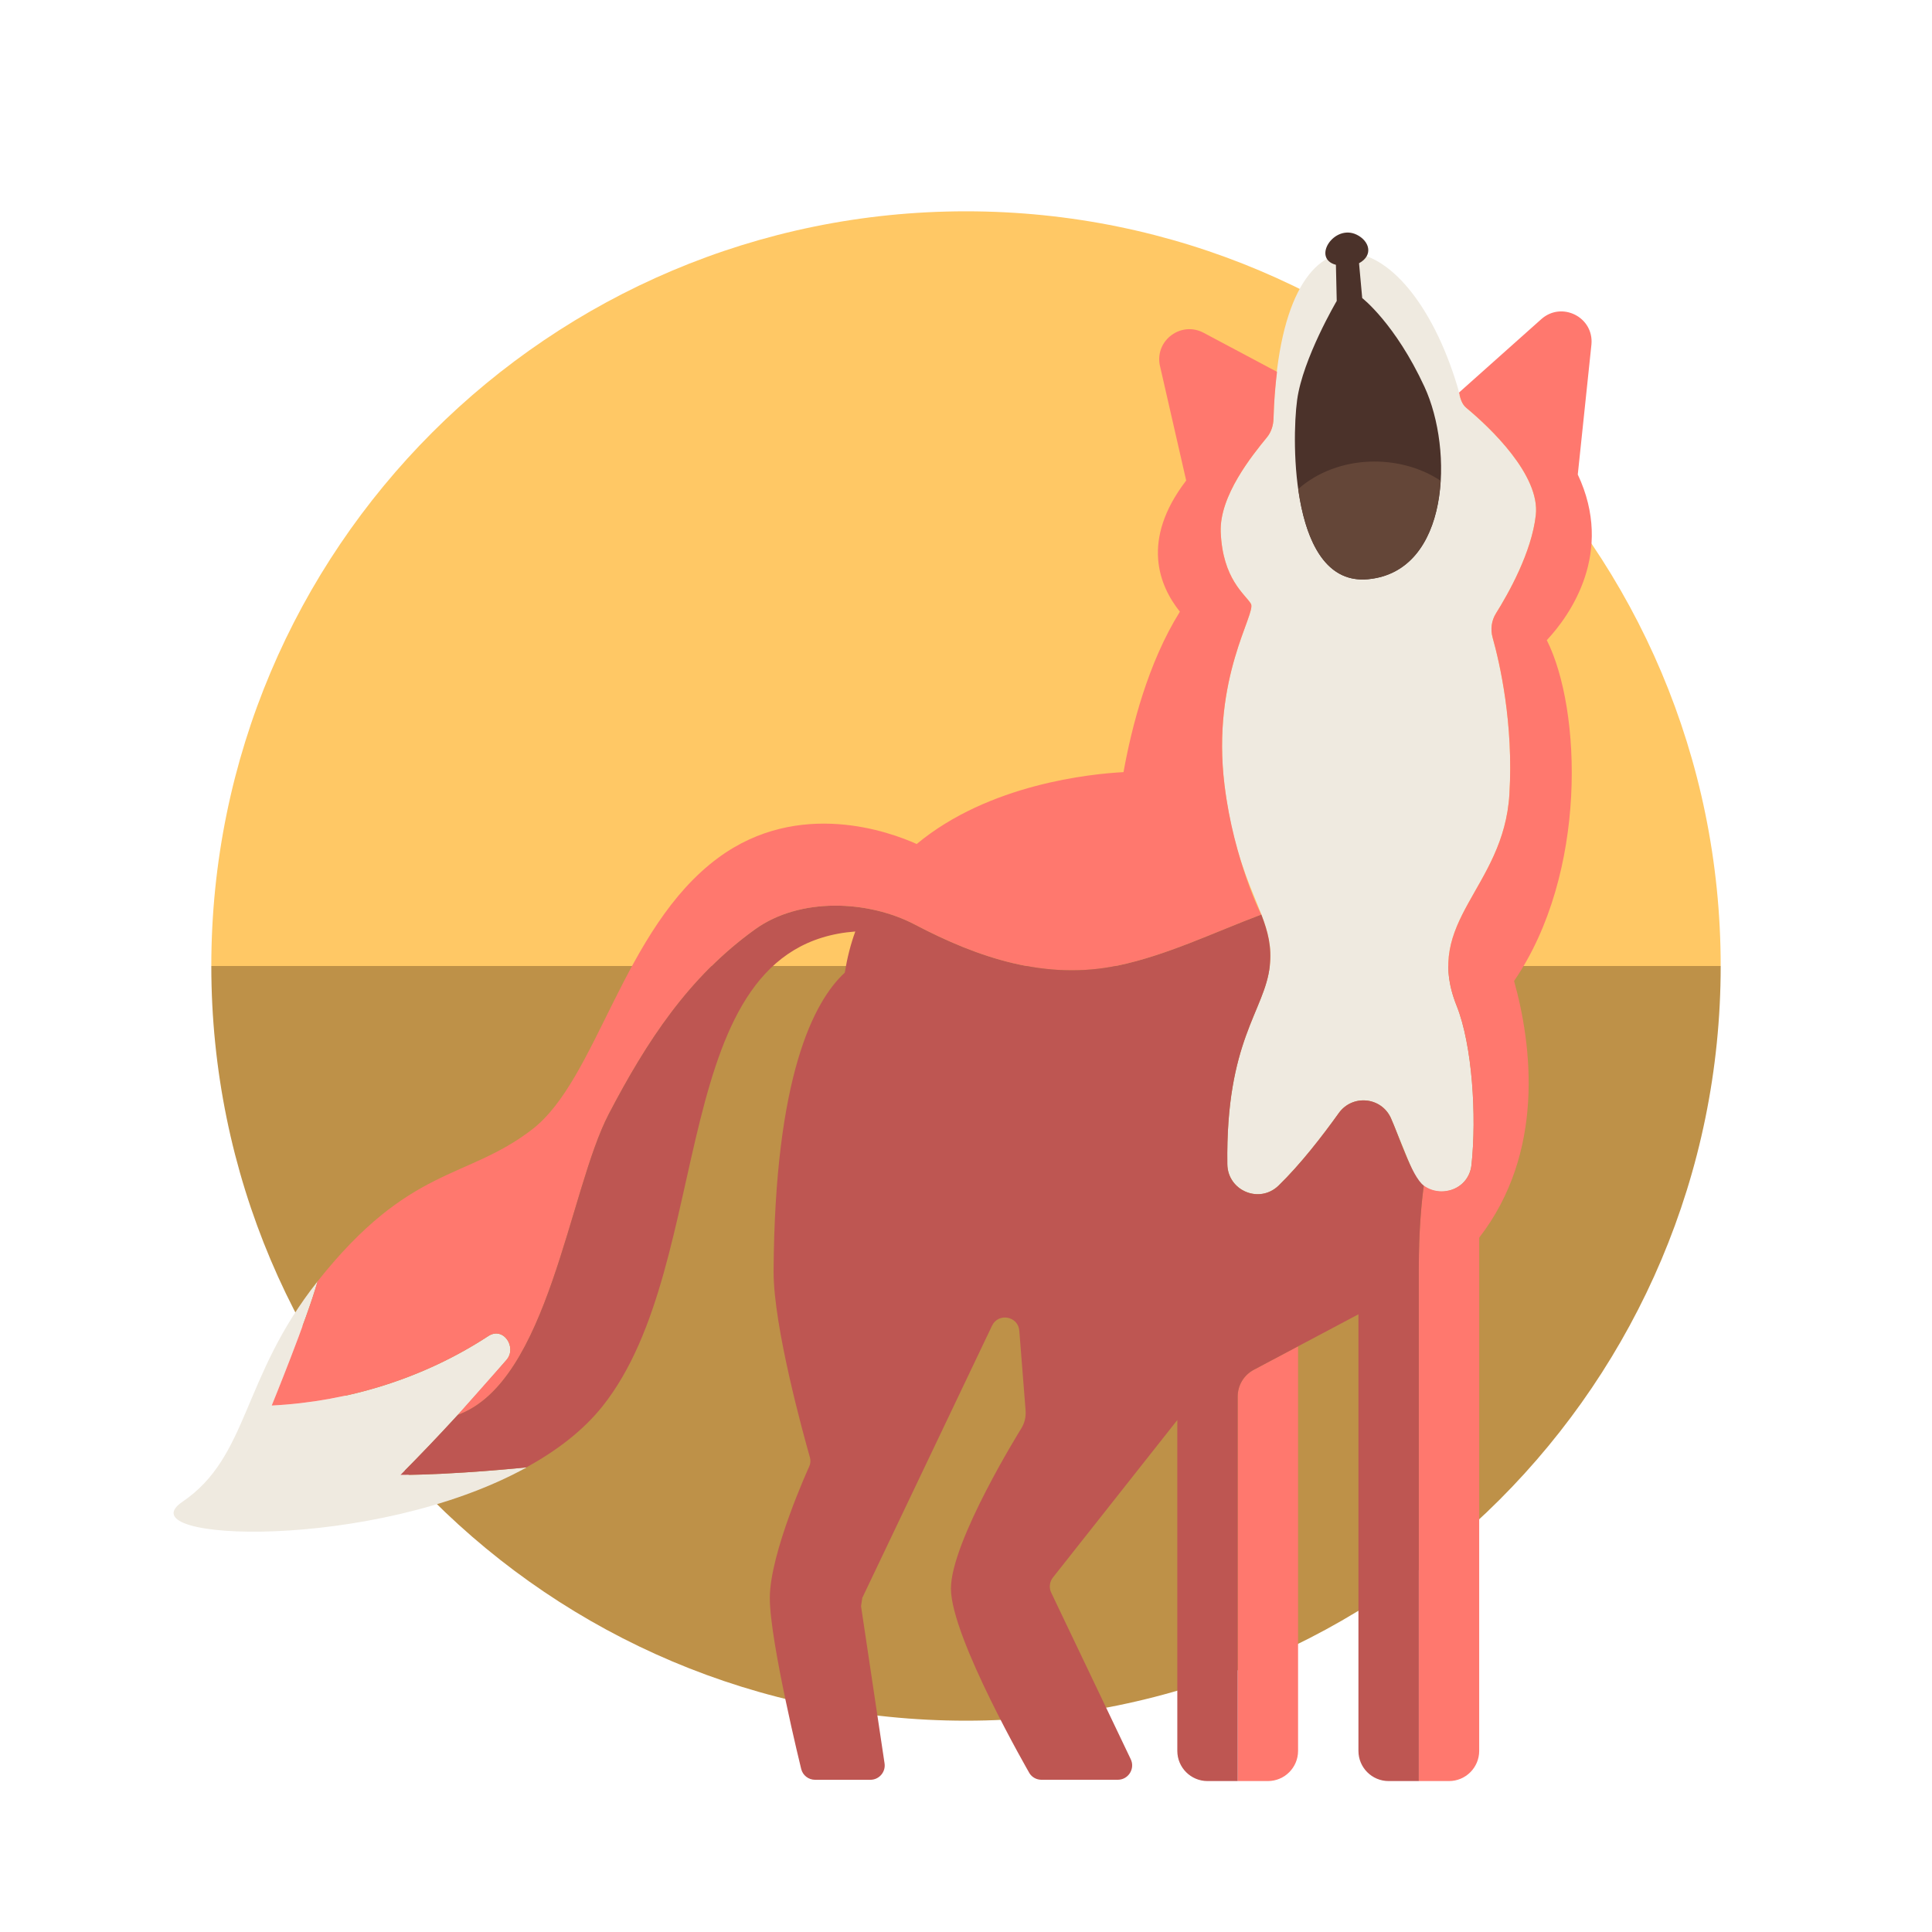
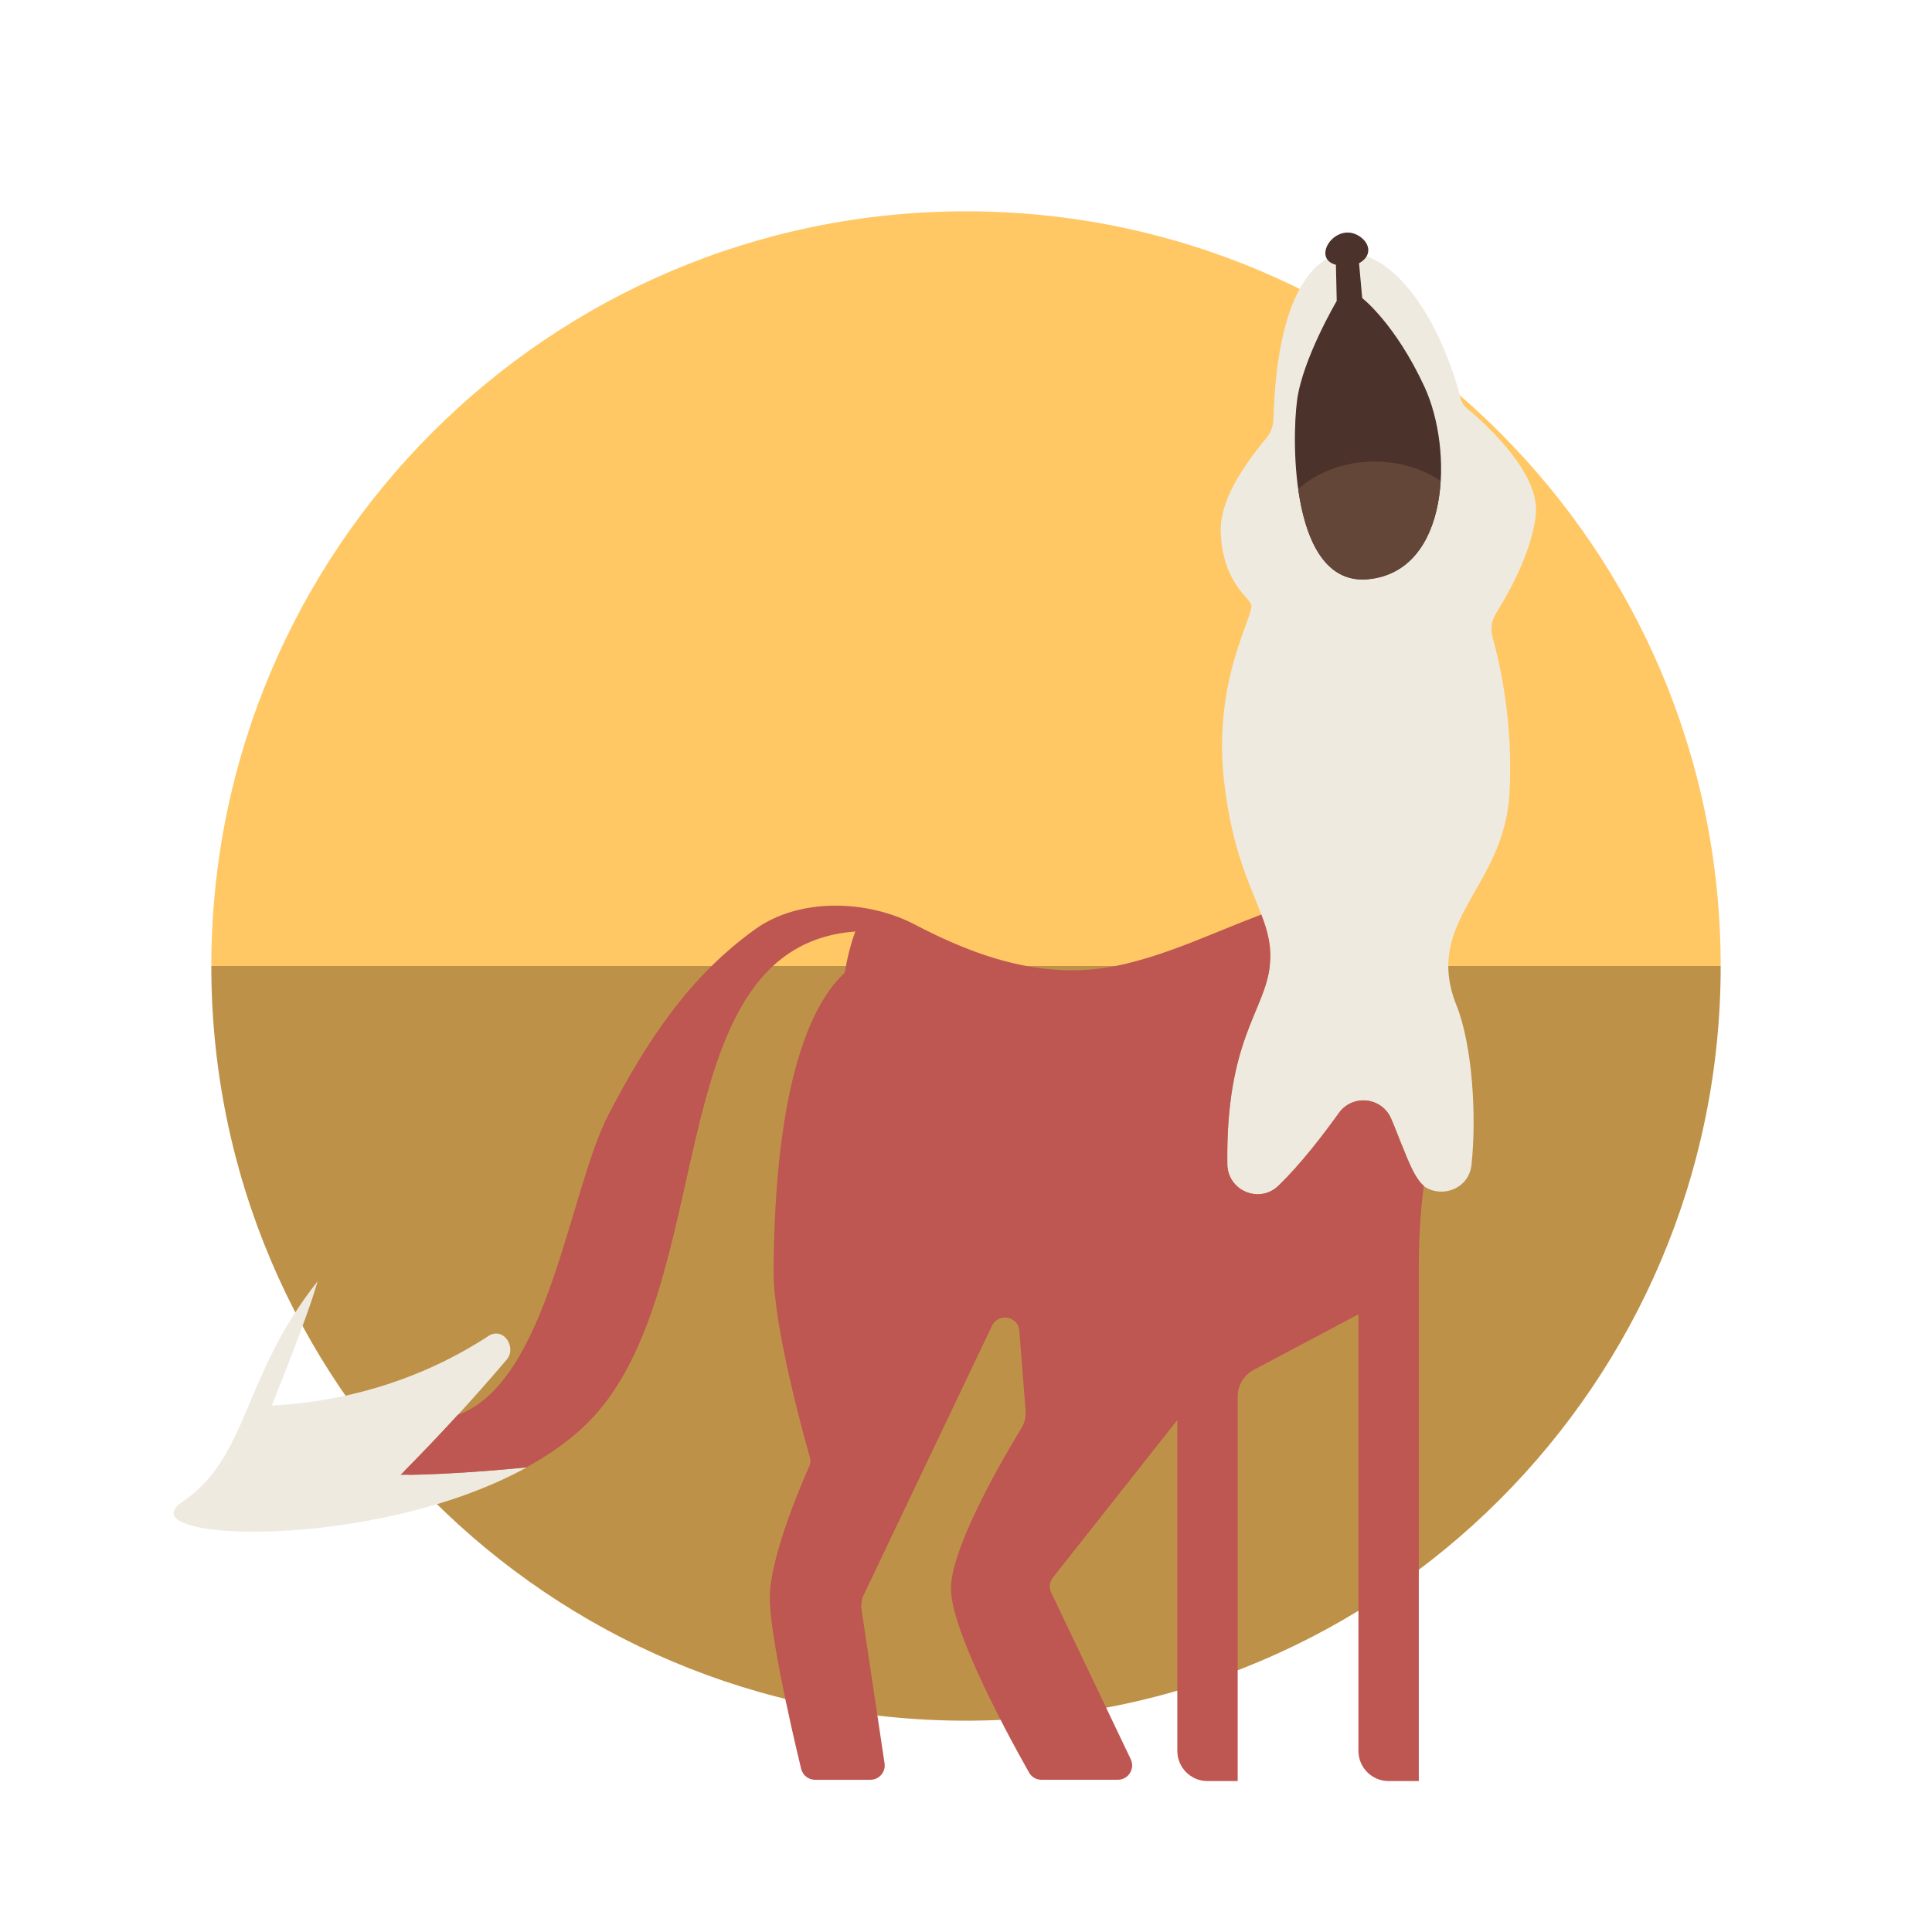
<svg xmlns="http://www.w3.org/2000/svg" version="1.1" id="Uploaded to svgrepo.com" width="800px" height="800px" viewBox="0 0 64 64" xml:space="preserve">
  <style type="text/css">
	.fandom_een{fill:#FF786E;}
	.fandom_twee{fill:#BE5652;}
	.fandom_drie{fill:#BE9148;}
	.fandom_vier{fill:#FFC865;}
	.fandom_elf{fill:#4B322A;}
	.fandom_twaalf{fill:#644638;}
	.fandom_veertien{fill:#EFEAE0;}
	.st0{fill:#AA9991;}
	.st1{fill:#808080;}
	.st2{fill:#666666;}
	.st3{fill:#CCCCCC;}
	.st4{fill:#6BC4D2;}
	.st5{fill:#508D9B;}
	.st6{fill:#018273;}
	.st7{fill:#3A3A3A;}
	.st8{fill:#FFFAFA;}
	.st9{fill:#4D4D4D;}
	.st10{fill:#8579A3;}
	.st11{fill:#685683;}
	.st12{fill:#00B3AA;}
</style>
  <g>
    <g>
      <path class="fandom_vier" d="M32,7C18.193,7,7,18.193,7,32h50C57,18.193,45.807,7,32,7z" />
      <path class="fandom_drie" d="M32,57c13.807,0,25-11.193,25-25H7C7,45.807,18.193,57,32,57z" />
    </g>
    <g>
      <path class="fandom_veertien" d="M6.042,49.75c2.211-1.501,1.958-4.125,4.478-7.303c-0.349,1.246-1.519,4.114-1.519,4.114    c2.547-0.129,5.045-0.908,7.174-2.301c0.503-0.329,0.956,0.375,0.606,0.785c-1.161,1.361-2.29,2.585-3.515,3.814    c1.825-0.005,4.181-0.25,4.181-0.25C12.384,51.405,4.091,51.073,6.042,49.75z M42.187,13.864c-0.006,0.224-0.074,0.446-0.216,0.62    c-0.48,0.586-1.581,1.938-1.533,3.141c0.063,1.562,0.813,2.062,1,2.375c0.188,0.312-1.312,2.438-0.875,6    c0.438,3.562,1.688,4.312,1.5,6c-0.166,1.496-1.462,2.451-1.406,6.565c0.012,0.882,1.065,1.323,1.698,0.708    c0.722-0.701,1.443-1.631,1.993-2.4c0.448-0.626,1.4-0.541,1.724,0.157c0.111,0.239,0.499,1.245,0.762,1.844    c0.411,0.938,1.804,0.727,1.912-0.291c0.171-1.609,0.031-3.957-0.495-5.271c-1.125-2.812,1.562-3.875,1.75-7    c0.141-2.35-0.319-4.347-0.556-5.192c-0.077-0.275-0.038-0.564,0.114-0.806c0.404-0.644,1.179-2.015,1.317-3.252    c0.148-1.328-1.529-2.91-2.297-3.547c-0.21-0.174-0.218-0.442-0.297-0.703C46.607,7.244,42.396,6.208,42.187,13.864z" />
      <path class="fandom_elf" d="M47.187,12.812c-0.969-2.094-2.062-2.938-2.062-2.938L45.02,8.72c0.491-0.269,0.339-0.744-0.081-0.947    c-0.748-0.361-1.493,0.79-0.685,0.999l0.027,1.197c0,0-1.125,1.906-1.312,3.281s-0.209,6.172,2.344,5.938    C48.031,18.938,48.156,14.906,47.187,12.812z" />
      <path class="fandom_twaalf" d="M47.722,15.925c-1.336-0.891-3.392-0.886-4.717,0.273c0.222,1.589,0.836,3.125,2.307,2.99    C46.932,19.039,47.626,17.548,47.722,15.925z" />
-       <path class="fandom_een" d="M16.175,44.259c-2.129,1.393-4.627,2.172-7.174,2.301c0,0,1.171-2.868,1.519-4.114    c3.06-3.858,4.915-3.346,7.105-5.03c2.167-1.667,3-6.667,6.167-9c2.675-1.971,5.699-0.853,6.575-0.457    c2.396-1.993,5.787-2.326,6.851-2.381c0.265-1.478,0.805-3.608,1.867-5.315c-0.685-0.857-1.307-2.367,0.209-4.345l-0.878-3.839    c-0.144-0.82,0.719-1.447,1.455-1.055l2.432,1.294c-0.057,0.474-0.101,0.979-0.116,1.547c-0.006,0.224-0.074,0.446-0.216,0.62    c-0.48,0.586-1.581,1.938-1.533,3.141c0.063,1.562,0.813,2.062,1,2.375c0.188,0.312-1.312,2.438-0.875,6    c0.309,2.518,1.269,4.42,1.221,4.294c-1.564,0.588-3.116,1.347-4.758,1.691c-2.374,0.497-4.615-0.253-6.714-1.356    c-1.554-0.816-3.812-0.912-5.294,0.151c-2.206,1.583-3.597,3.722-4.849,6.117c-1.326,2.536-1.99,8.878-5.005,9.972l1.618-1.826    C17.131,44.634,16.678,43.93,16.175,44.259z M52.266,15.719l0.453-4.313c0.079-0.901-0.982-1.435-1.659-0.836l-2.729,2.434    c0.046,0.195,0.089,0.38,0.248,0.511c0.768,0.637,2.444,2.218,2.297,3.547c-0.137,1.237-0.912,2.607-1.317,3.252    c-0.152,0.242-0.191,0.531-0.114,0.806c0.237,0.846,0.697,2.842,0.556,5.192c-0.188,3.125-2.875,4.188-1.75,7    c0.526,1.314,0.665,3.663,0.495,5.271c-0.087,0.824-1.01,1.107-1.579,0.692C47.083,39.88,47,40.795,47,42.041V59h1    c0.552,0,1-0.448,1-1V41c2.186-2.825,1.751-6.369,1.156-8.504c2.442-3.573,2.237-8.993,1.084-11.29    C52.018,20.378,53.481,18.298,52.266,15.719z M41.532,45.377C41.205,45.55,41,45.89,41,46.261V59h1c0.552,0,1-0.448,1-1V44.599    L41.532,45.377z" />
      <path class="fandom_twee" d="M46.072,37.031c-0.324-0.698-1.276-0.783-1.724-0.157c-0.55,0.768-1.271,1.698-1.993,2.4    c-0.632,0.615-1.686,0.173-1.698-0.708c-0.056-4.114,1.24-5.07,1.406-6.565c0.071-0.635-0.062-1.137-0.279-1.706    c-1.564,0.588-3.116,1.347-4.758,1.691c-2.374,0.497-4.615-0.253-6.714-1.356c-1.554-0.816-3.812-0.912-5.294,0.151    c-2.206,1.583-3.597,3.722-4.849,6.117c-1.323,2.53-1.995,8.88-5.005,9.972c-0.618,0.674-1.244,1.332-1.897,1.988    c1.848-0.005,4.172-0.25,4.172-0.25c0.997-0.55,1.876-1.215,2.52-2.024c3.826-4.803,2.011-15.247,8.374-15.727    c-0.154,0.419-0.269,0.876-0.349,1.364c-1.031,0.953-2.321,3.433-2.358,9.904c0,1.823,0.977,5.356,1.203,6.151    c0.03,0.107,0.022,0.211-0.026,0.311c0,0-1.302,2.844-1.302,4.35c0,1.445,1.04,5.664,1.04,5.664    c0.053,0.212,0.243,0.357,0.461,0.357h1.83c0.29,0,0.513-0.258,0.47-0.545l-0.779-5.206c0.014-0.094,0.027-0.182,0.041-0.275    l4.298-9.016c0.21-0.44,0.866-0.318,0.904,0.167l0.208,2.638c0.017,0.218-0.035,0.432-0.153,0.615c0,0-2.32,3.721-2.32,5.288    c0,1.612,2.606,6.124,2.606,6.124c0.088,0.133,0.235,0.209,0.394,0.209h2.527c0.356,0,0.586-0.378,0.423-0.694l-2.622-5.491    c-0.086-0.166-0.066-0.367,0.049-0.513L39,47.041V58c0,0.552,0.448,1,1,1h1V46.261c0-0.37,0.205-0.71,0.532-0.884L45,43.538V58    c0,0.552,0.448,1,1,1h1V42.041c0-1.247,0.083-2.161,0.166-2.766C46.76,38.98,46.3,37.523,46.072,37.031z" />
    </g>
  </g>
</svg>